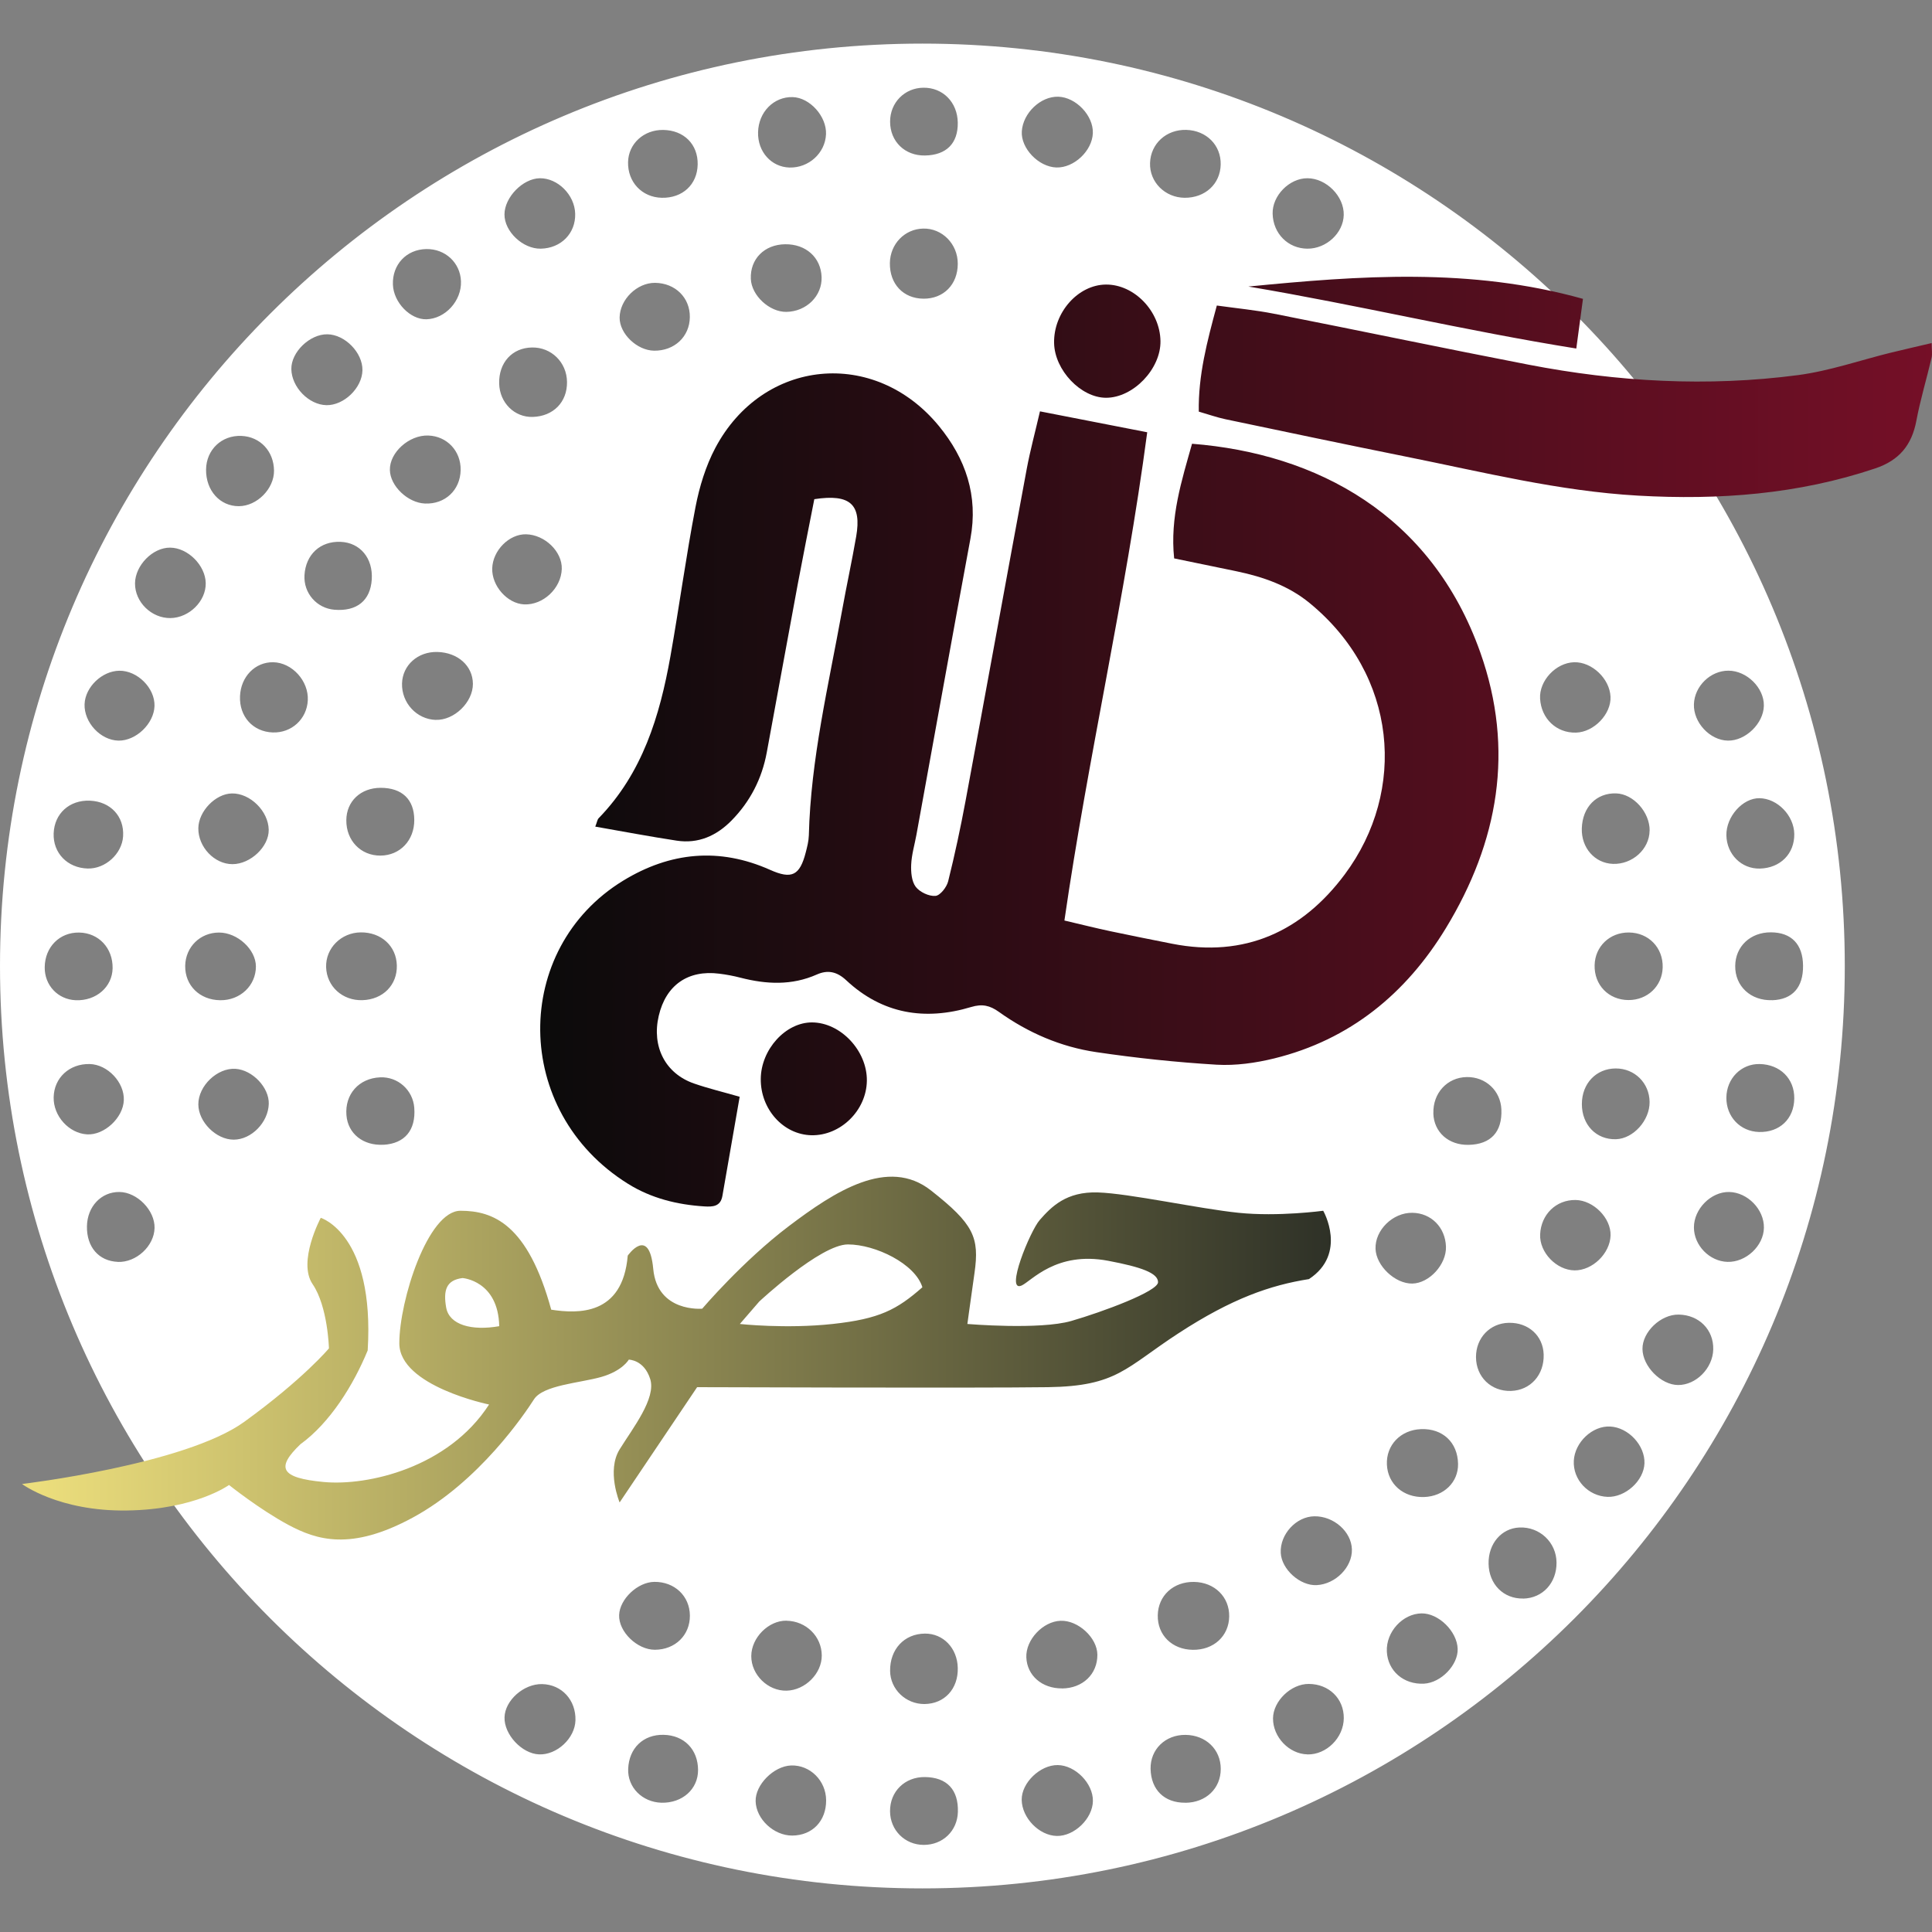
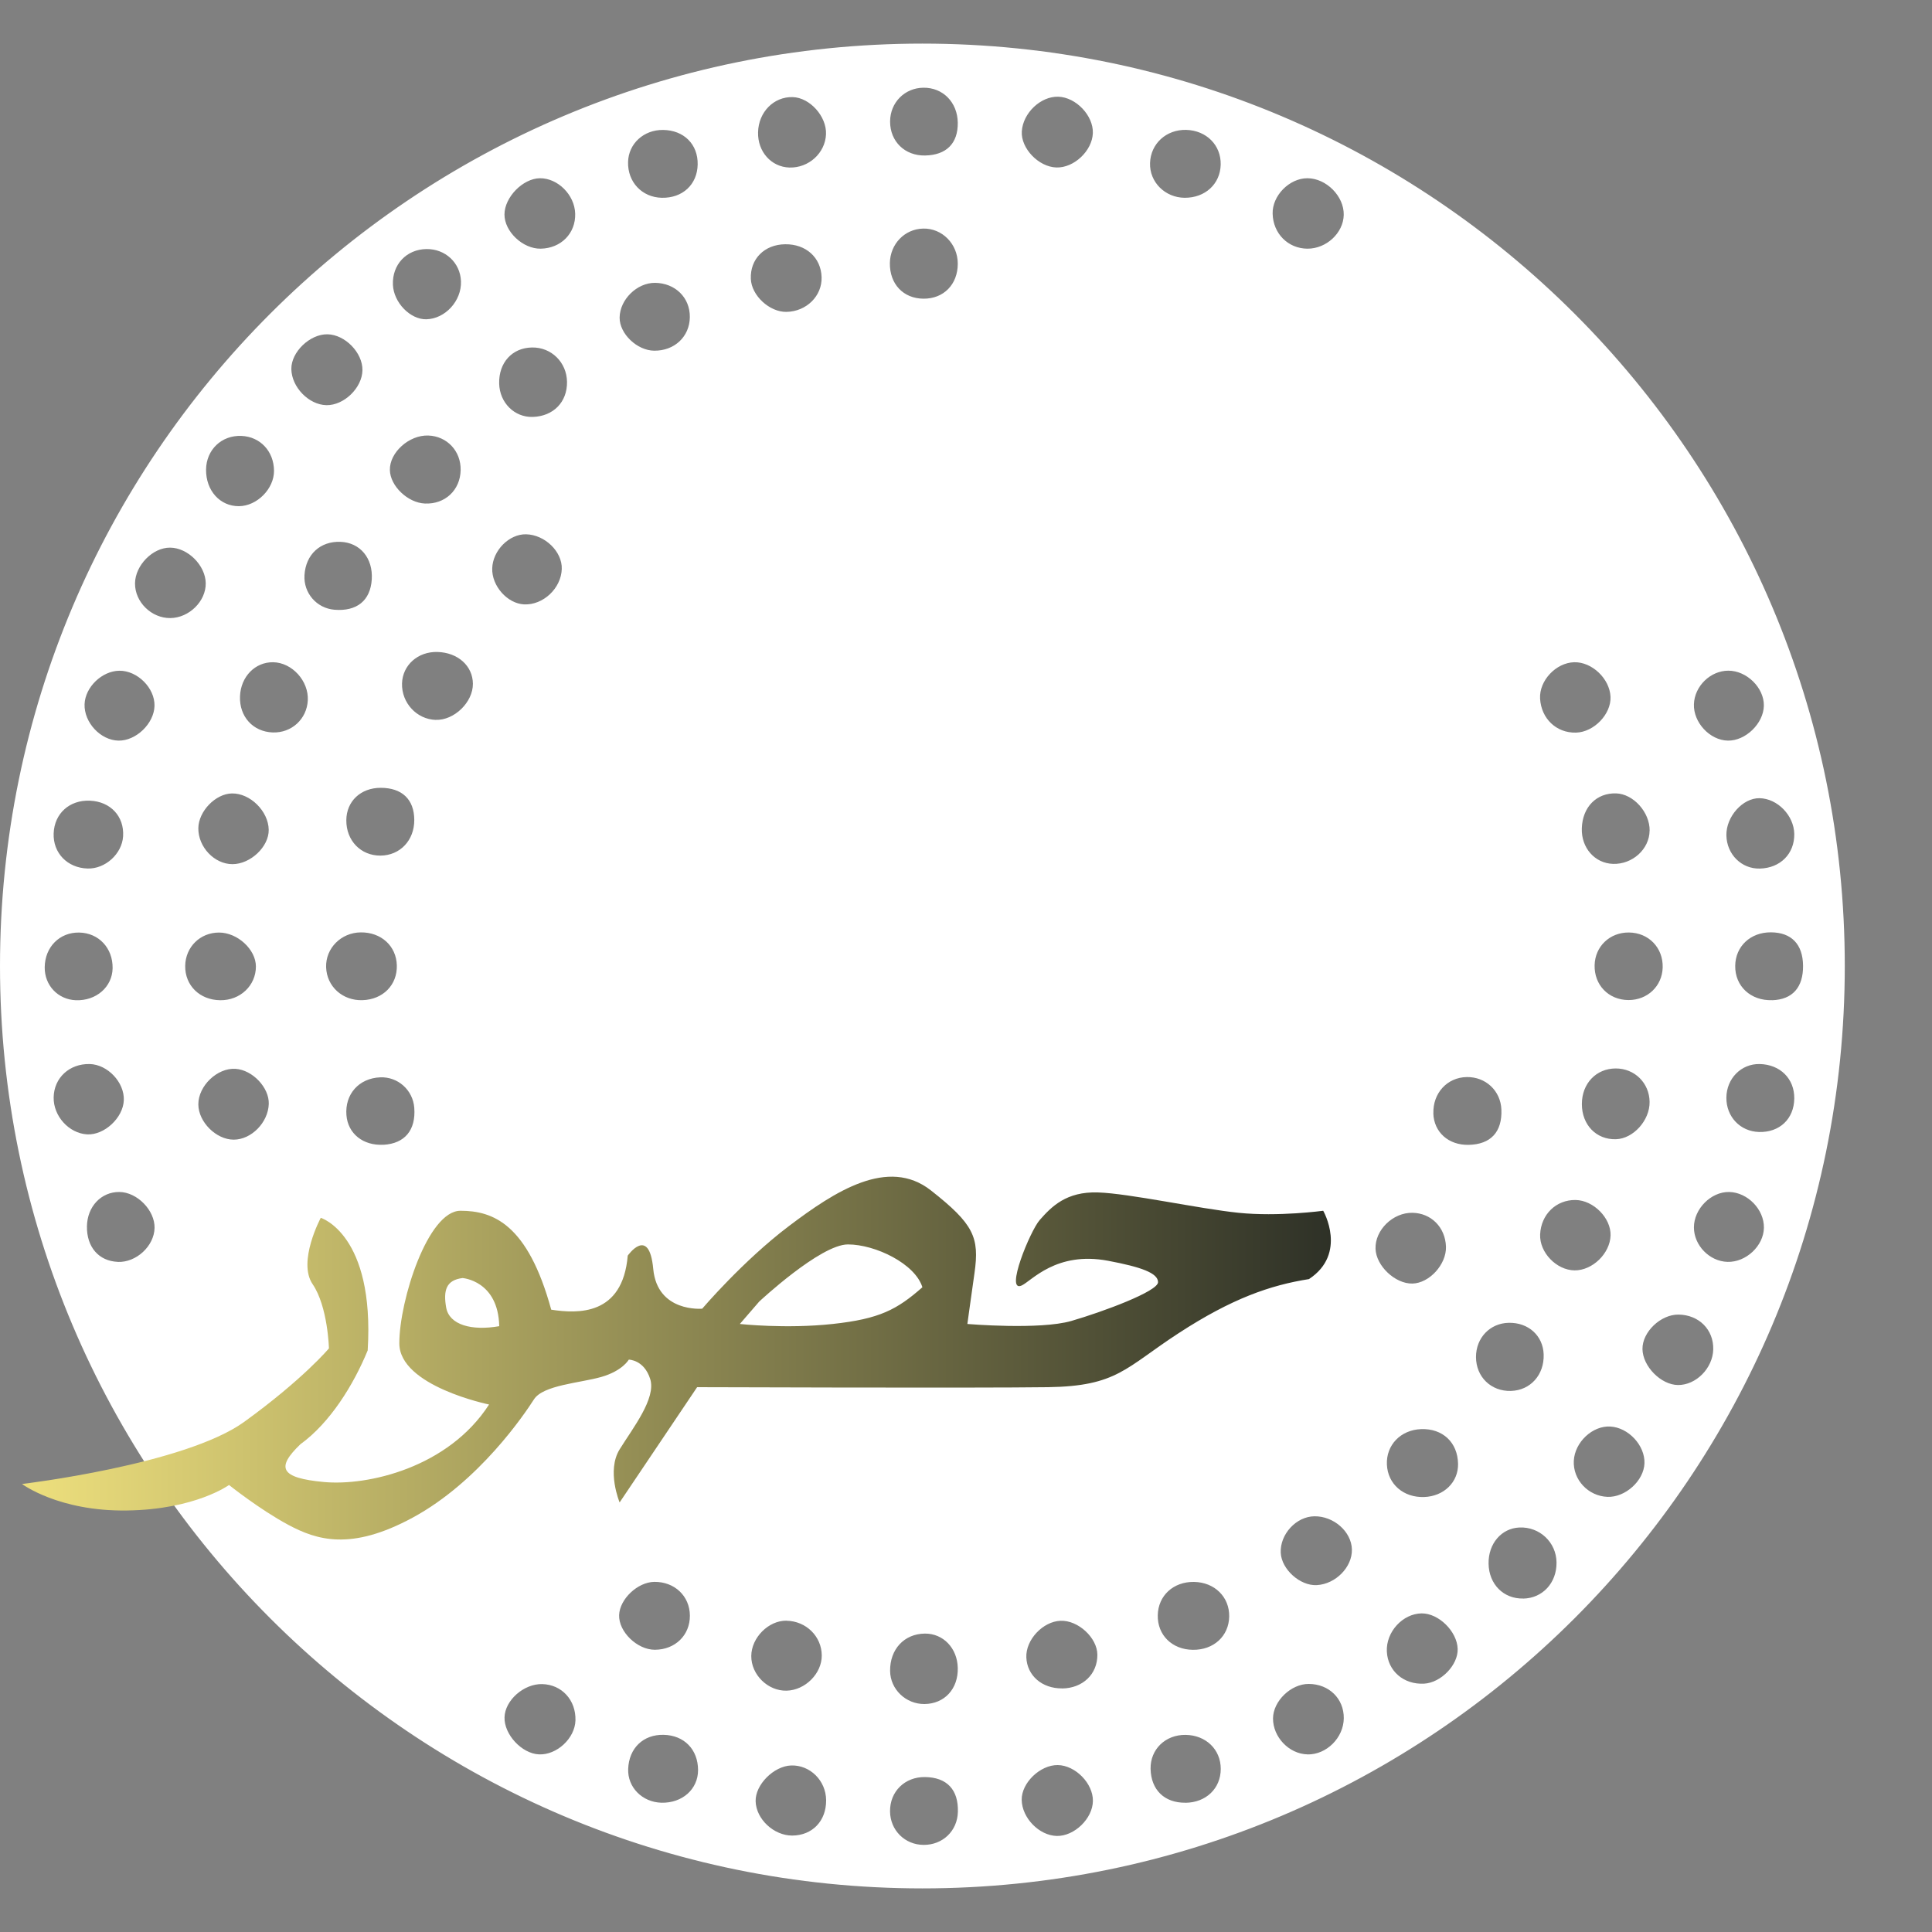
<svg xmlns="http://www.w3.org/2000/svg" version="1.1" id="Layer_1" x="0px" y="0px" viewBox="0 0 3500 3500" style="enable-background:new 0 0 3500 3500;" xml:space="preserve">
  <rect x="0" y="0" width="3500" height="3500" fill="#808080" stroke="none" />
  <style type="text/css">
	.st0{fill:#FFFFFF;}
	.st1{fill:url(#SVGID_1_);}
	.st2{fill:url(#SVGID_00000106863782239748814970000006555591753221469609_);}
</style>
  <path class="st0" d="M1671,79C748.1,79,0,827.1,0,1750s748.1,1671,1671,1671s1671-748.1,1671-1671S2593.9,79,1671,79z   M3250.5,1510.8c0.5,35.9-25.3,61.8-62.4,62.7c-33.2,0.8-59.9-25.7-60.6-60.2c-0.6-33.9,29.6-67.8,60.1-67.3  C3220.1,1446.6,3249.9,1477.3,3250.5,1510.8L3250.5,1510.8z M3131.2,1215c33.3,0,64.8,31.1,64.2,63.5c-0.6,32.2-33.2,63.8-65.2,63.2  c-32.7-0.6-62.7-32.9-61.5-66.1C3069.9,1242.9,3098.7,1214.9,3131.2,1215L3131.2,1215z M3012.1,1752.7c-0.9,33.8-27.6,59.1-62,59  c-36-0.2-62.3-27.3-61.3-63.4c0.9-33.9,27.5-59.2,61.9-59C2986.6,1689.5,3013.1,1716.9,3012.1,1752.7L3012.1,1752.7z M2865.7,2000.1  c0-37.3,26-64.5,61.5-64.5c34.2,0,60.8,26.4,61.2,60.6c0.4,33.5-29.5,66.6-60.8,67.6C2891.9,2064.9,2865.7,2037.9,2865.7,2000.1  L2865.7,2000.1z M2917.7,2238.1c-1,32.7-32.7,63.5-65.1,63.3c-32.9-0.3-63.9-32.5-62.5-65.1c1.6-36.3,29-62.9,64.2-62.4  c32.5,0.5,64.4,32.8,63.4,64.3L2917.7,2238.1z M2988.4,1504.9c-0.4,33.5-31.2,61.3-66.4,60.1c-33-1.2-57.5-29.1-56.4-64.3  c1.2-38.7,26.6-64.5,62.2-63.4c31.3,1,61.1,34.2,60.7,67.6L2988.4,1504.9z M2851.8,1199.7c32.1-0.8,64.3,29.7,65.8,62.5  c1.4,31.5-30,64.2-62.6,65c-35.4,0.9-62.9-25.3-65-61.6c-1.8-32.5,28.7-65,61.7-65.9H2851.8z M1917.1,175.2  c32.1,0.9,63.8,34.2,62.7,65.9c-1.1,32.2-34.3,63.4-66.2,62.3c-32.3-1.1-64.4-34.8-62.5-65.4  C1853.2,204.7,1885.2,174.3,1917.1,175.2z M1672.7,158.9c35.4-0.5,61.9,26.4,62.4,63.4c0.5,37.5-20.7,58.7-59.3,59.4  c-36.5,0.7-63.4-25.4-63.3-61.5C1612.5,186,1638.7,159.3,1672.7,158.9L1672.7,158.9z M1436,175.9c31.1,0.9,61.7,34.9,60.4,67.2  c-1.4,34.2-31.3,61.4-66.3,60.4c-33-1-57.7-28.8-56.8-64C1374.2,202.9,1401.8,175,1436,175.9L1436,175.9z M1201.2,235.4  c37.7,0.4,63.4,26,62.7,62.6c-0.7,36.3-27.4,61.1-65,60.3c-35.9-0.8-62-28.5-61.1-64.8C1138.6,260.3,1166.2,235,1201.2,235.4z   M1186.7,512.4c36.6,0.4,63.5,26.9,63,62.2c-0.4,35.3-27.9,61.1-64.6,60.7c-31.1-0.3-62.9-30.8-62.6-60  C1122.9,542.6,1154,512.1,1186.7,512.4L1186.7,512.4z M977.9,322.9c32.6-0.4,63.2,30.2,64.1,64.2c1,35.6-25.6,62.7-62.4,63.4  c-32.4,0.6-65.9-31.1-65.7-62.1C914.1,357.2,947.2,323.4,977.9,322.9L977.9,322.9z M963.7,629.5c35-0.7,63.1,26.9,63.5,62.4  c0.5,36.5-24.8,62.3-62.1,63.4c-33,1-59.9-25.6-60.8-60.3C903.3,657.1,927.7,630.1,963.7,629.5L963.7,629.5z M772.3,451.2  c34.3-0.6,61.6,24.8,62.8,58.4c1.3,35.4-28.5,68-62.8,68.8c-29.2,0.6-59.3-30.5-60.5-62.7C710.4,479.4,736.2,451.8,772.3,451.2  L772.3,451.2z M775.9,789c34,1.2,59.3,28.2,58.6,62.7c-0.7,36.2-28.3,62.1-64.7,60.5c-31.1-1.3-63-31.8-63.5-60.8  C705.7,819.6,741.1,787.8,775.9,789L775.9,789z M750.5,1485.3c0.2,37.1-25.8,64.5-61.3,64.7c-35.6,0.2-62.1-27.2-61.8-64.1  c0.2-34.3,26-58.6,62.1-58.7C728.3,1427.2,750.3,1448.1,750.5,1485.3z M593,605.6c32,0.4,64.1,33.3,63.6,65.1  c-0.5,32-33.5,63.9-65.3,63.3c-32-0.7-63-32.7-63.5-65.4C527.3,637.9,561.2,605.2,593,605.6L593,605.6z M437.4,789.7  c34,1.4,58.7,27.8,59,63.1c0.2,32.7-30.8,64-63.6,64.2c-34.3,0.2-59.9-28.3-59.5-66.3C373.7,814.7,401.5,788.2,437.4,789.7z   M486.8,1503.3c0.5,30.5-33,62.2-65.7,62.2s-62.2-31.1-61.8-65.2c0.4-30.6,31.1-62.4,60.8-62.9  C453.2,1436.8,486.3,1469.5,486.8,1503.3L486.8,1503.3z M216.2,1215.1c32.7-0.4,64.5,31.3,63.7,63.7c-0.8,32-33.5,63.5-65.3,62.9  c-32.6-0.7-62.5-32.9-61.4-66c1.1-30.9,31.5-60.2,62.9-60.6H216.2z M162.8,1450.5c37.4,1.5,62.5,28.5,60.2,64.6  c-2,31.7-32.2,59.2-64.2,58.3c-36.7-1-63-28.2-61.6-63.8C98.6,1473.7,126,1449,162.8,1450.5z M81,1752.2c0.4-36.6,27-63.4,62.4-62.8  s61.2,28.1,60.6,64.7c-0.6,33.9-29.8,59.3-66.7,57.9C104.9,1810.7,80.6,1785,81,1752.2L81,1752.2z M97.2,1987.9  c0.7-35.4,28.6-61.1,65.3-60.3c32.5,0.8,63.1,33.2,61.8,65.6c-1.2,31.8-35.3,63.5-66.4,61.8C124.9,2053.2,96.5,2021.8,97.2,1987.9z   M213.5,2286c-34.5-1.4-56.6-26.8-56-64.4c0.6-35.9,25.9-62.6,58.9-62.2c32.2,0.4,64.3,33.3,63.6,65.2  c-0.7,32.8-33.2,62.8-66.6,61.5L213.5,2286z M244.6,1056.8c0.3-32.6,32.1-65,63.6-64.7c32.1,0.2,64,32.1,64.5,64.4  c0.5,32.7-30.1,62.8-64,63.2C274.4,1120.1,244.3,1090.6,244.6,1056.8L244.6,1056.8z M335.5,1749.7c0.6-34.2,27.1-60.3,61.3-60.3  c33.4,0,66.7,30.6,66.8,61.4c0,34.7-28.5,61.7-64.8,61.2C361.7,1811.5,335,1785.2,335.5,1749.7L335.5,1749.7z M423.5,2064.6  c-31.8,0.1-64.1-32-64.2-63.9c-0.1-33.6,34.4-66.6,67.4-64.4c30.8,2,61.1,34,60.2,63.5C485.9,2033.4,455.5,2064.5,423.5,2064.6z   M494,1326.9c-35.8-1.3-60.7-28.9-59.2-65.6c1.4-35.5,27.4-62.1,60.1-61.6c34.3,0.6,64.6,34,62.7,69.2  C555.8,1302.8,528.1,1328.1,494,1326.9L494,1326.9z M551.6,1042c2.2-37.5,28.6-61.9,65.4-60.4c35.4,1.4,58.9,29.6,56.5,68  s-27.1,58.4-67.7,55C573.6,1101.9,549.7,1074.3,551.6,1042L551.6,1042z M590.8,1752.2c-1.1-34.3,27.1-62.7,62.6-63.1  c37.2-0.4,64.6,24.7,65.5,59.8c0.9,35.5-25.1,61.8-62.2,63C620.6,1813.1,591.9,1787.1,590.8,1752.2L590.8,1752.2z M694.6,2073.8  c-36.7,2-64.3-20-67-53.5c-3.1-38.1,22.7-67,61.1-68.6c32.1-1.4,59.4,23,61.8,55.3c3,40.5-17.3,64.7-55.9,66.9L694.6,2073.8z   M789.5,1304.2c-34.6-1.1-62.1-30.8-61.2-66c0.9-33.2,28.7-58,64.1-57.1c37.1,1,64.1,25.2,64.3,57.7c0.2,33.3-33.8,66.4-67.3,65.3  L789.5,1304.2z M891.7,1029.6c1-32.5,30.7-62.3,61.3-61.7c34.2,0.8,65.8,31.5,64.7,63c-1.2,35-33.8,65.6-68.3,64  C919,1093.4,890.7,1061.4,891.7,1029.6L891.7,1029.6z M976.3,3178.2c-31-1.4-63.2-36-62.3-67.1c0.8-30.8,34.9-61,68.2-60.2  c35.5,0.8,61.3,28.9,60.3,65.7c-0.9,32.5-33.8,63.1-66.1,61.6H976.3z M1185.3,2865.7c36.7-0.4,64.2,25.6,64.5,61  c0.3,35.6-26.7,61.9-63.5,62c-32,0-65.7-32.6-64.7-62.8C1122.6,2896.9,1155.1,2866.1,1185.3,2865.7z M1198.3,3265.8  c-34.8-0.9-61.6-28-60.3-61.2c1.4-37.6,27.3-62.6,64.2-61.8c37.2,0.8,62.3,26.5,62.4,63.8  C1264.7,3241.2,1236.1,3266.7,1198.3,3265.8L1198.3,3265.8z M1422.4,442.5c37.6-0.5,64.8,24,66,59.4c1.2,34.2-27.5,62.5-63.7,63.1  c-30.7,0.5-63.3-29.6-64.5-59.8C1358.7,469.2,1384.8,442.9,1422.4,442.5L1422.4,442.5z M1424.8,2936.1c35.5,0.6,63.7,28.3,63.9,62.9  c0.2,32.7-29.9,62.9-63.6,63.8c-33.9,0.9-64.3-28.8-64.1-62.8c0.2-33.3,31.4-64.5,63.8-64L1424.8,2936.1z M1435.2,3325.3  c-33.3,0.1-65.4-29.8-66.3-62.1c-0.9-29.9,32.8-63.8,64.3-64.9c34.3-1.1,63.1,27.4,63.4,62.9  C1496.9,3298.8,1471.7,3325.1,1435.2,3325.3z M1672.3,414.1c34.4-0.9,62.8,27.8,62.8,63.6c0,37.6-25.6,63.7-62.2,63.4  s-61.4-26.7-60.8-64.7C1612.7,442,1638.8,414.9,1672.3,414.1L1672.3,414.1z M1735.1,3021.6c0.9,38-24.1,65.1-60.3,65.4  c-33.9,0.3-62-26.8-62.3-60c-0.4-39.3,25.6-67.2,63-67.6C1708.7,2959.1,1734.3,2985.7,1735.1,3021.6L1735.1,3021.6z M1673.5,3342.2  c-34.2,0-60.9-26.6-61.1-60.8c-0.3-36,26.8-62.5,63.2-62.1c39.8,0.5,60.9,22.8,59.7,63.3C1734.3,3316.9,1708,3342.2,1673.5,3342.2  L1673.5,3342.2z M1914.5,3326c-32-0.7-63.1-32.6-63.6-65.4c-0.5-30.7,33.4-63.4,65.3-63c32,0.4,64.2,33.3,63.7,65.1  C1979.4,3294.6,1946.3,3326.6,1914.5,3326L1914.5,3326z M1924,3058.7c-36.3,0.3-63.4-23.3-64.7-56.2c-1.3-31.8,30-65.2,62.1-66.3  c31.8-1.2,66.4,30.8,66.6,61.5c0.2,35.2-26.6,60.8-64,61.1V3058.7z M2148.9,235.3c36.7,1,63.3,27.8,62.5,62.9  c-0.8,35.2-28.2,60.3-65.3,60.1c-35.6-0.3-63.8-28.5-62.7-62.9c1.1-35.1,29.4-61,65.6-60.1L2148.9,235.3z M2147.4,3265.8  c-37.9,0.4-62.2-23.3-63-61.3c-0.7-35.3,26.7-62,63.3-61.6c36.9,0.4,63.9,26.5,63.8,61.7c0,35.4-26.8,61-64,61.3L2147.4,3265.8z   M2160.9,2988.8c-37.5-0.4-64.2-26.7-63.5-62.5c0.6-35.6,28.3-61.1,65.7-60.5c37.2,0.6,64.3,27.2,63.7,62.7  S2198.6,2989.3,2160.9,2988.8L2160.9,2988.8z M2368.5,322.9c34.2,0,66.6,32.7,65.8,66.5c-0.7,32.7-31.5,61.3-65.8,61.1  c-35-0.2-62.1-27.3-63-63.3C2304.6,354.6,2335.7,322.8,2368.5,322.9L2368.5,322.9z M2368.4,3178.2c-33.2-0.8-62.4-31.4-62.2-65.2  c0.2-31.4,32.7-62.7,64.9-62.4c36.6,0.2,63.6,26.7,63.3,62.1c-0.3,35.4-31.4,66.4-66,65.6V3178.2z M2385.4,2871.6  c-30.1,1.6-63.7-28.5-65.2-58.4c-1.7-33.6,27.9-65.9,60.9-66.3c35.1-0.5,67.1,27.8,68,59.9C2450,2838.9,2419.6,2869.8,2385.4,2871.6  z M2558.7,2197.1c34,0.5,59.6,26.3,60.8,61.3c1.1,32.1-30.2,66.4-61,66.9c-31.1,0.5-65.5-32-66.6-62.9  C2490.7,2228.4,2523.3,2196.5,2558.7,2197.1L2558.7,2197.1z M2579.9,3050.1c-36.9,2-65.8-22.9-67.5-58.2  c-1.7-35.5,28.7-68.7,63.1-69.1c30.7-0.3,64.2,32.6,65.2,64.2C2641.7,3016.2,2610.6,3048.4,2579.9,3050.1z M2579.8,2712  c-37.4,1.2-65.7-23.5-67.3-58.7c-1.6-35.4,24.9-62.9,61.8-64.3c39.2-1.5,66.4,24,67.1,62.9C2642,2685.1,2615.7,2710.8,2579.8,2712z   M2596.7,2017c-1.1-36.7,25-65.2,60.4-65.8c34.3-0.6,61.5,24.8,62.8,58.9c1.6,40.6-19.3,63.1-59.3,63.9c-36.4,0.8-62.9-22.9-64-57  H2596.7z M2673.9,2458.3c0-34.6,25.3-61.2,59.2-61.9c35.7-0.8,62.3,23.3,63.4,57.3c1.2,36.9-23.9,65-59.2,66.1  C2701.3,2520.9,2673.9,2494.4,2673.9,2458.3L2673.9,2458.3z M2759.3,2895.9c-35.5,0.7-62-25.9-62.6-63.1  c-0.7-36.1,23.2-64.2,55.8-65.6c36.7-1.6,66.9,26.8,67.3,63.3c0.4,37.1-25.2,64.8-60.4,65.5L2759.3,2895.9z M2912.2,2711.7  c-35.1-1.3-62.9-31.1-61.1-65.4c1.8-33.7,33.8-63.8,66.1-62c32.9,1.8,63,34.2,61.9,66.6c-1.1,31.6-34.6,62-67,60.8L2912.2,2711.7z   M3039.8,2509.1c-30.8-0.3-63.9-33.8-64.3-65.2c-0.4-30.9,33.1-62.9,65.5-62.4c36.9,0.5,63.6,27.4,62.7,63.1  C3102.9,2478.7,3072.5,2509.4,3039.8,2509.1L3039.8,2509.1z M3129.5,2286c-32.6-0.9-60.8-29.9-60.8-62.5c0-33.5,31-64.7,63.8-64.1  c33.3,0.6,63.5,31.5,63,64.8C3195,2257,3163,2287,3129.5,2286z M3186.5,2050.7c-34-1-59.3-27.7-59-62.2  c0.3-34.7,26.8-61.5,60.2-60.9c37.2,0.7,63.3,26.6,62.8,62.5C3250,2027,3223.9,2051.8,3186.5,2050.7z M3210.4,1811.9  c-38.8,1.3-67.4-25.3-66.9-62.2c0.4-35.3,27.6-60.9,64.7-60.7c37.2,0.2,57.8,21.6,58.2,60.4c0.4,39.4-19.2,61.4-55.9,62.6  L3210.4,1811.9z" />
  <linearGradient id="SVGID_1_" gradientUnits="userSpaceOnUse" x1="978.647" y1="-1343.579" x2="3500.012" y2="-1343.579" gradientTransform="matrix(1 0 0 -1 0 0)">
    <stop offset="0" style="stop-color:#0B0B0B" />
    <stop offset="1" style="stop-color:#750F27" />
  </linearGradient>
-   <path class="st1" d="M1475.2,904.3c-10.1,51.7-20.4,102.7-30,154c-18.9,101.5-37.3,203.2-56.1,304.7c-8.8,47.6-30,89.1-64,123.6  c-27.2,27.6-60.1,42.3-99.3,36.3c-48.7-7.4-97.1-16.6-147.4-25.4c3.3-8.4,3.7-12.7,6.1-15.2c79.4-81.7,110.7-185,130-293.1  c16-90.1,28.2-180.9,45.5-270.8c7.1-36.7,18.5-74.1,35.9-107c86.1-162.2,288.3-181.6,404.9-39.8c48.6,59.2,71.7,126.4,57.2,204.4  c-33.2,178.7-65.2,357.5-97.8,536.3c-3.3,18-8.7,35.9-9.5,54c-0.6,13.5,0.7,30.2,8.2,40.2c7.3,9.6,24,17.5,35.8,16.5  c8.6-0.7,20.4-15.9,23-26.5c12-48.1,22.4-96.8,31.5-145.6c37.3-200.6,73.6-401.3,110.9-601.8c6.2-33.1,15.1-65.8,23.9-103.9  c66.5,13,129.8,25.3,194.3,37.9c-39.6,299.4-107.2,588.4-150,884.5c30.8,7.2,57.2,13.9,83.8,19.5c37.1,7.9,74.3,15.2,111.5,22.6  c131.4,25.9,235.8-22.5,312.6-125.7c113-151.8,95.5-361.3-63.9-491.7c-38.3-31.4-84-47.3-131.9-57.3c-37-7.7-74-15.3-113.3-23.4  c-7.8-74.3,13.6-140.9,32.4-207.7c225.9,17.8,433.7,128.3,522.2,378c62.6,176.6,32.7,343.5-62.5,499.8  c-72,118.3-173.7,202-310.7,235.7c-33.8,8.3-70,13.4-104.5,11.4c-72.9-4.4-145.9-12.1-218.2-22.8c-64.1-9.5-123.3-35-176.2-72.9  c-16.3-11.6-30.1-14.9-50.3-8.8c-83.7,25.2-160.9,12.6-226.2-48.4c-17-15.9-33.6-19.2-53.3-10.5c-45.5,20.2-91.6,17.8-138.3,5.8  c-12.6-3.3-25.6-5.7-38.5-7.3c-56.8-7.2-96.6,20.8-109.6,76.3c-13.1,55.8,11.9,104.7,64,122.7c25.6,8.9,52.1,15.2,82.6,24  c-10.8,61.7-21.1,120.6-31.3,179.6c-3.4,19.7-18.1,19.9-32.9,19c-49-3.1-96-14.7-137.9-40.8c-211.1-131.3-210.6-426.2-8.8-549.4  c84.9-51.8,174-60.6,266.2-19.4c39,17.4,53.6,10.3,64.4-31.7c2.6-10.1,5.3-20.5,5.6-30.8c3.4-138.1,35.7-271.9,60.1-406.9  c8.1-45,17.9-89.7,25.7-134.8C1561,914,1540.6,894.3,1475.2,904.3L1475.2,904.3z M3428.1,638.2c-57.1,14-113.3,33.8-171.2,41.4  c-163.3,21.4-326.4,12.3-488-19c-154-29.8-307.5-62-461.3-92.3c-33-6.5-66.6-9.7-103.2-14.8c-17.7,65.4-33.8,126.4-32.7,192.2  c18.5,5.4,33.3,10.6,48.4,13.8c108.7,22.8,217.4,45.7,326.3,67.6c139.6,28,278,62.7,421.1,70.8c146.3,8.3,289.7-2.3,429.6-49.3  c43.5-14.6,66.3-42.2,74.6-86.5c7.2-38.3,18.6-75.8,27.5-113.8c1.7-7.1,0.2-14.9,0.2-26.8c-26.4,6.2-48.9,11.3-71.3,16.8  L3428.1,638.2z M2855.6,631.4c4.5-33.4,8.2-61,12.1-90c-204.1-57.1-405-42-606.2-22.3C2459.1,552.3,2654,599.1,2855.6,631.4z   M1471.1,1852.2c-47.8-0.2-92.4,48.9-92.9,102.2c-0.6,55,40.8,101.1,91.8,102.2c52.8,1.1,99.7-45,100.4-98.7  C1571.1,1903.6,1523,1852.4,1471.1,1852.2z M2003.5,515.5c-50.6,0.4-95.2,50.8-93.9,106.2c1.1,48.9,48.4,98.7,93.9,98.9  c49.3,0.2,99.7-52.2,98.8-102.9C2101.4,563.4,2054.6,515.1,2003.5,515.5z" />
  <linearGradient id="SVGID_00000060709963281815645260000015217886306024157609_" gradientUnits="userSpaceOnUse" x1="39.9" y1="-2460.311" x2="2410.99" y2="-2460.311" gradientTransform="matrix(1 0 0 -1 0 0)">
    <stop offset="0" style="stop-color:#EEE07D" />
    <stop offset="1" style="stop-color:#2E3127" />
  </linearGradient>
  <path style="fill:url(#SVGID_00000060709963281815645260000015217886306024157609_);" d="M2397.1,2193.4c0,0-81.3,11.1-153.3,3.7  c-72.1-7.4-197.7-35.1-254.9-36.9c-57.3-1.8-84.1,25.8-105.3,49.9c-17.4,19.7-63.6,132.5-32.8,118.7c17.6-7.9,62.4-62.6,156.6-44.8  c59.9,11.3,90.5,22.2,90.5,38.8s-99.8,53.6-157,70.2c-57.3,16.6-188.4,5.5-188.4,5.5s3.7-27.7,12.9-92.4c9.2-64.7-1.4-88.6-79-149.6  s-174.1,1.8-257.3,64.7c-83.1,62.8-157,149.6-157,149.6s-81.3,7.4-88.7-72.1c-7.4-79.4-46.2-24-46.2-24  c-9.2,109-90.5,105.3-138.6,97.9c-42.5-155.2-105.3-179.2-164.4-179.2S723.4,2356,723.4,2433.6S886,2544.4,886,2544.4  c-73.9,114.5-219.8,147.8-299.3,140.4c-79.4-7.4-86.8-25.9-42.5-68.4c53.6-38.8,96.1-107.2,121.9-170c12.9-210.6-85-240.2-85-240.2  s-42.5,79.4-14.8,120.1c27.7,40.6,29.6,116.4,29.6,116.4s-46.2,55.4-153.3,133c-107.2,77.6-402.7,112.7-402.7,112.7  s66.5,49.9,190.3,48c123.8-1.8,184.7-46.2,184.7-46.2s55.4,44.3,107.2,72.1c51.7,27.7,113.6,47.6,225.4-12.9  c120.8-65.4,203.2-188.4,219.8-214.3c16.6-25.9,83.1-29.6,121.9-40.6c38.8-11.1,49.9-31.4,49.9-31.4s27.7,0,38.8,35.1  c11.1,35.1-31.4,88.7-55.4,127.5s0,96.1,0,96.1l140.4-208.8c0,0,509.9,1.8,635.5,0s140.4-35.1,236.9-97.9  c96.5-62.8,165.8-86.8,236-97.9C2441.5,2271,2397.2,2193.4,2397.1,2193.4L2397.1,2193.4z M808.3,2368.9c-5.5-31.4,0-49.9,29.6-53.6  c0,0,64.7,4.5,66.5,87.2c-49.9,8.8-90.5-2.3-96.1-33.7V2368.9z M1508.4,2398.5c-85,9.2-168.1,0-168.1,0l35.1-40.6  c0,0,110.8-103.5,160.7-103.5s121.9,35.1,134.9,77.6C1624.8,2372.6,1593.4,2389.3,1508.4,2398.5z" />
</svg>